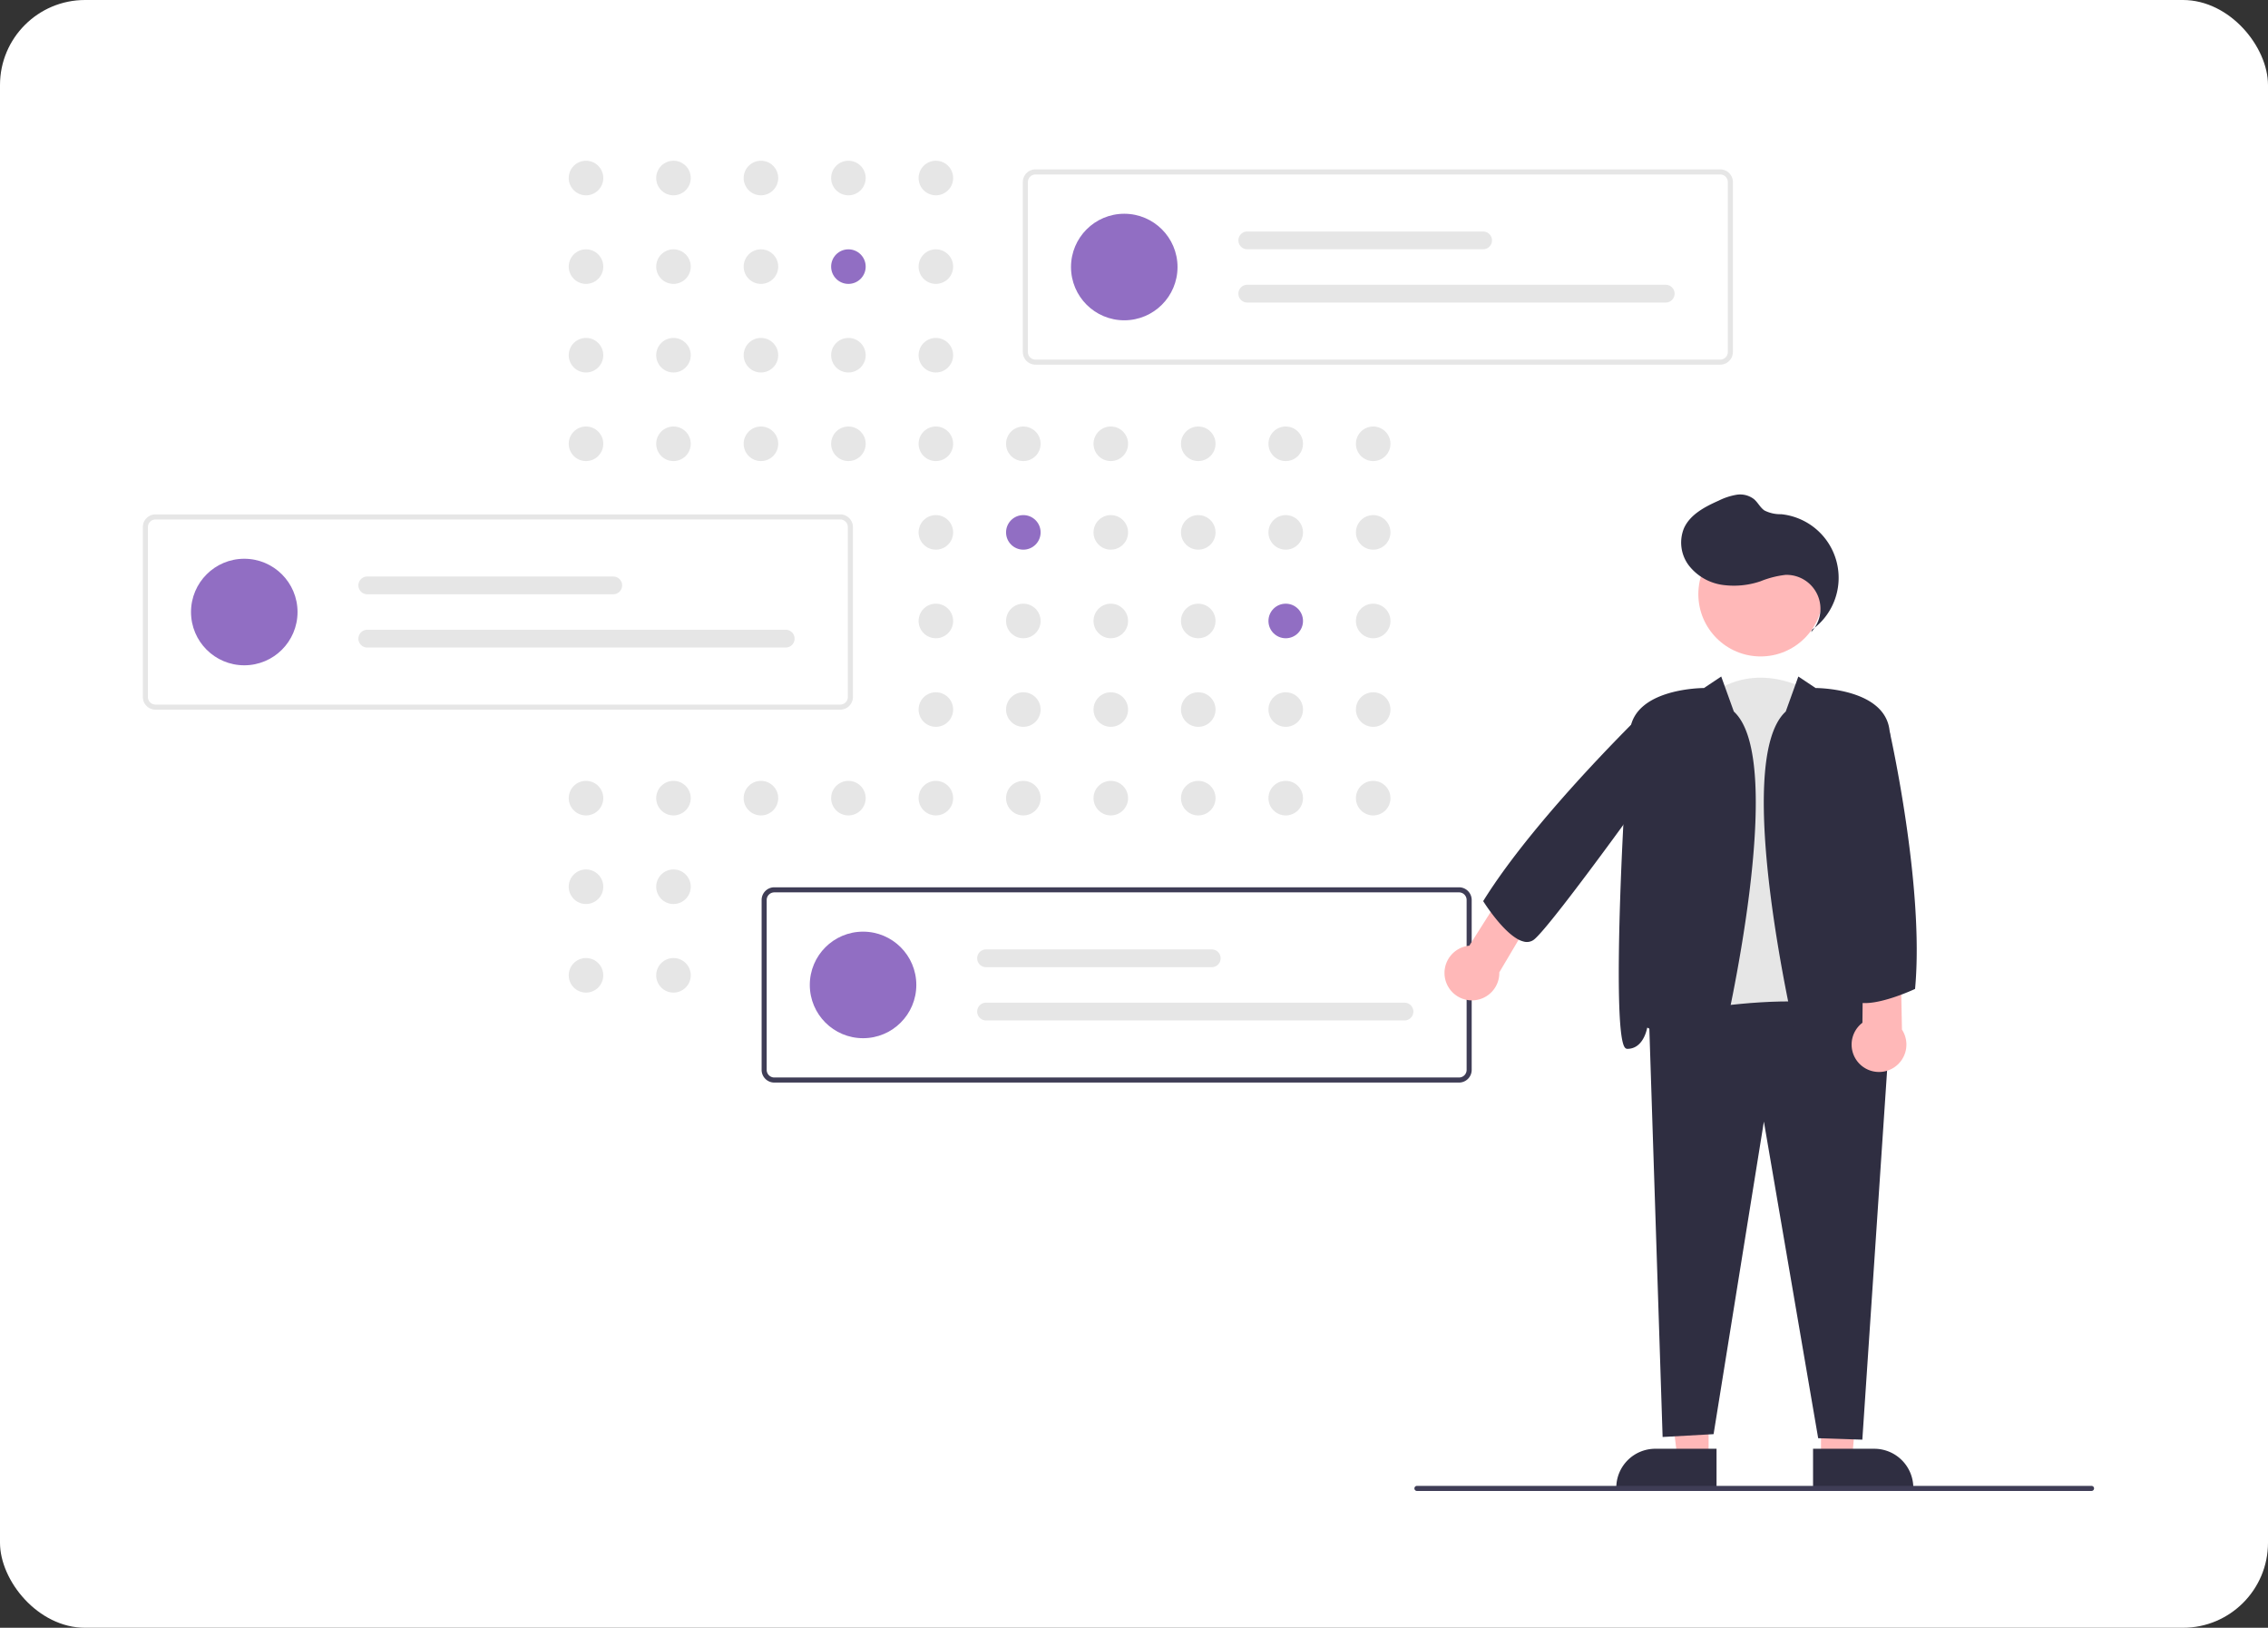
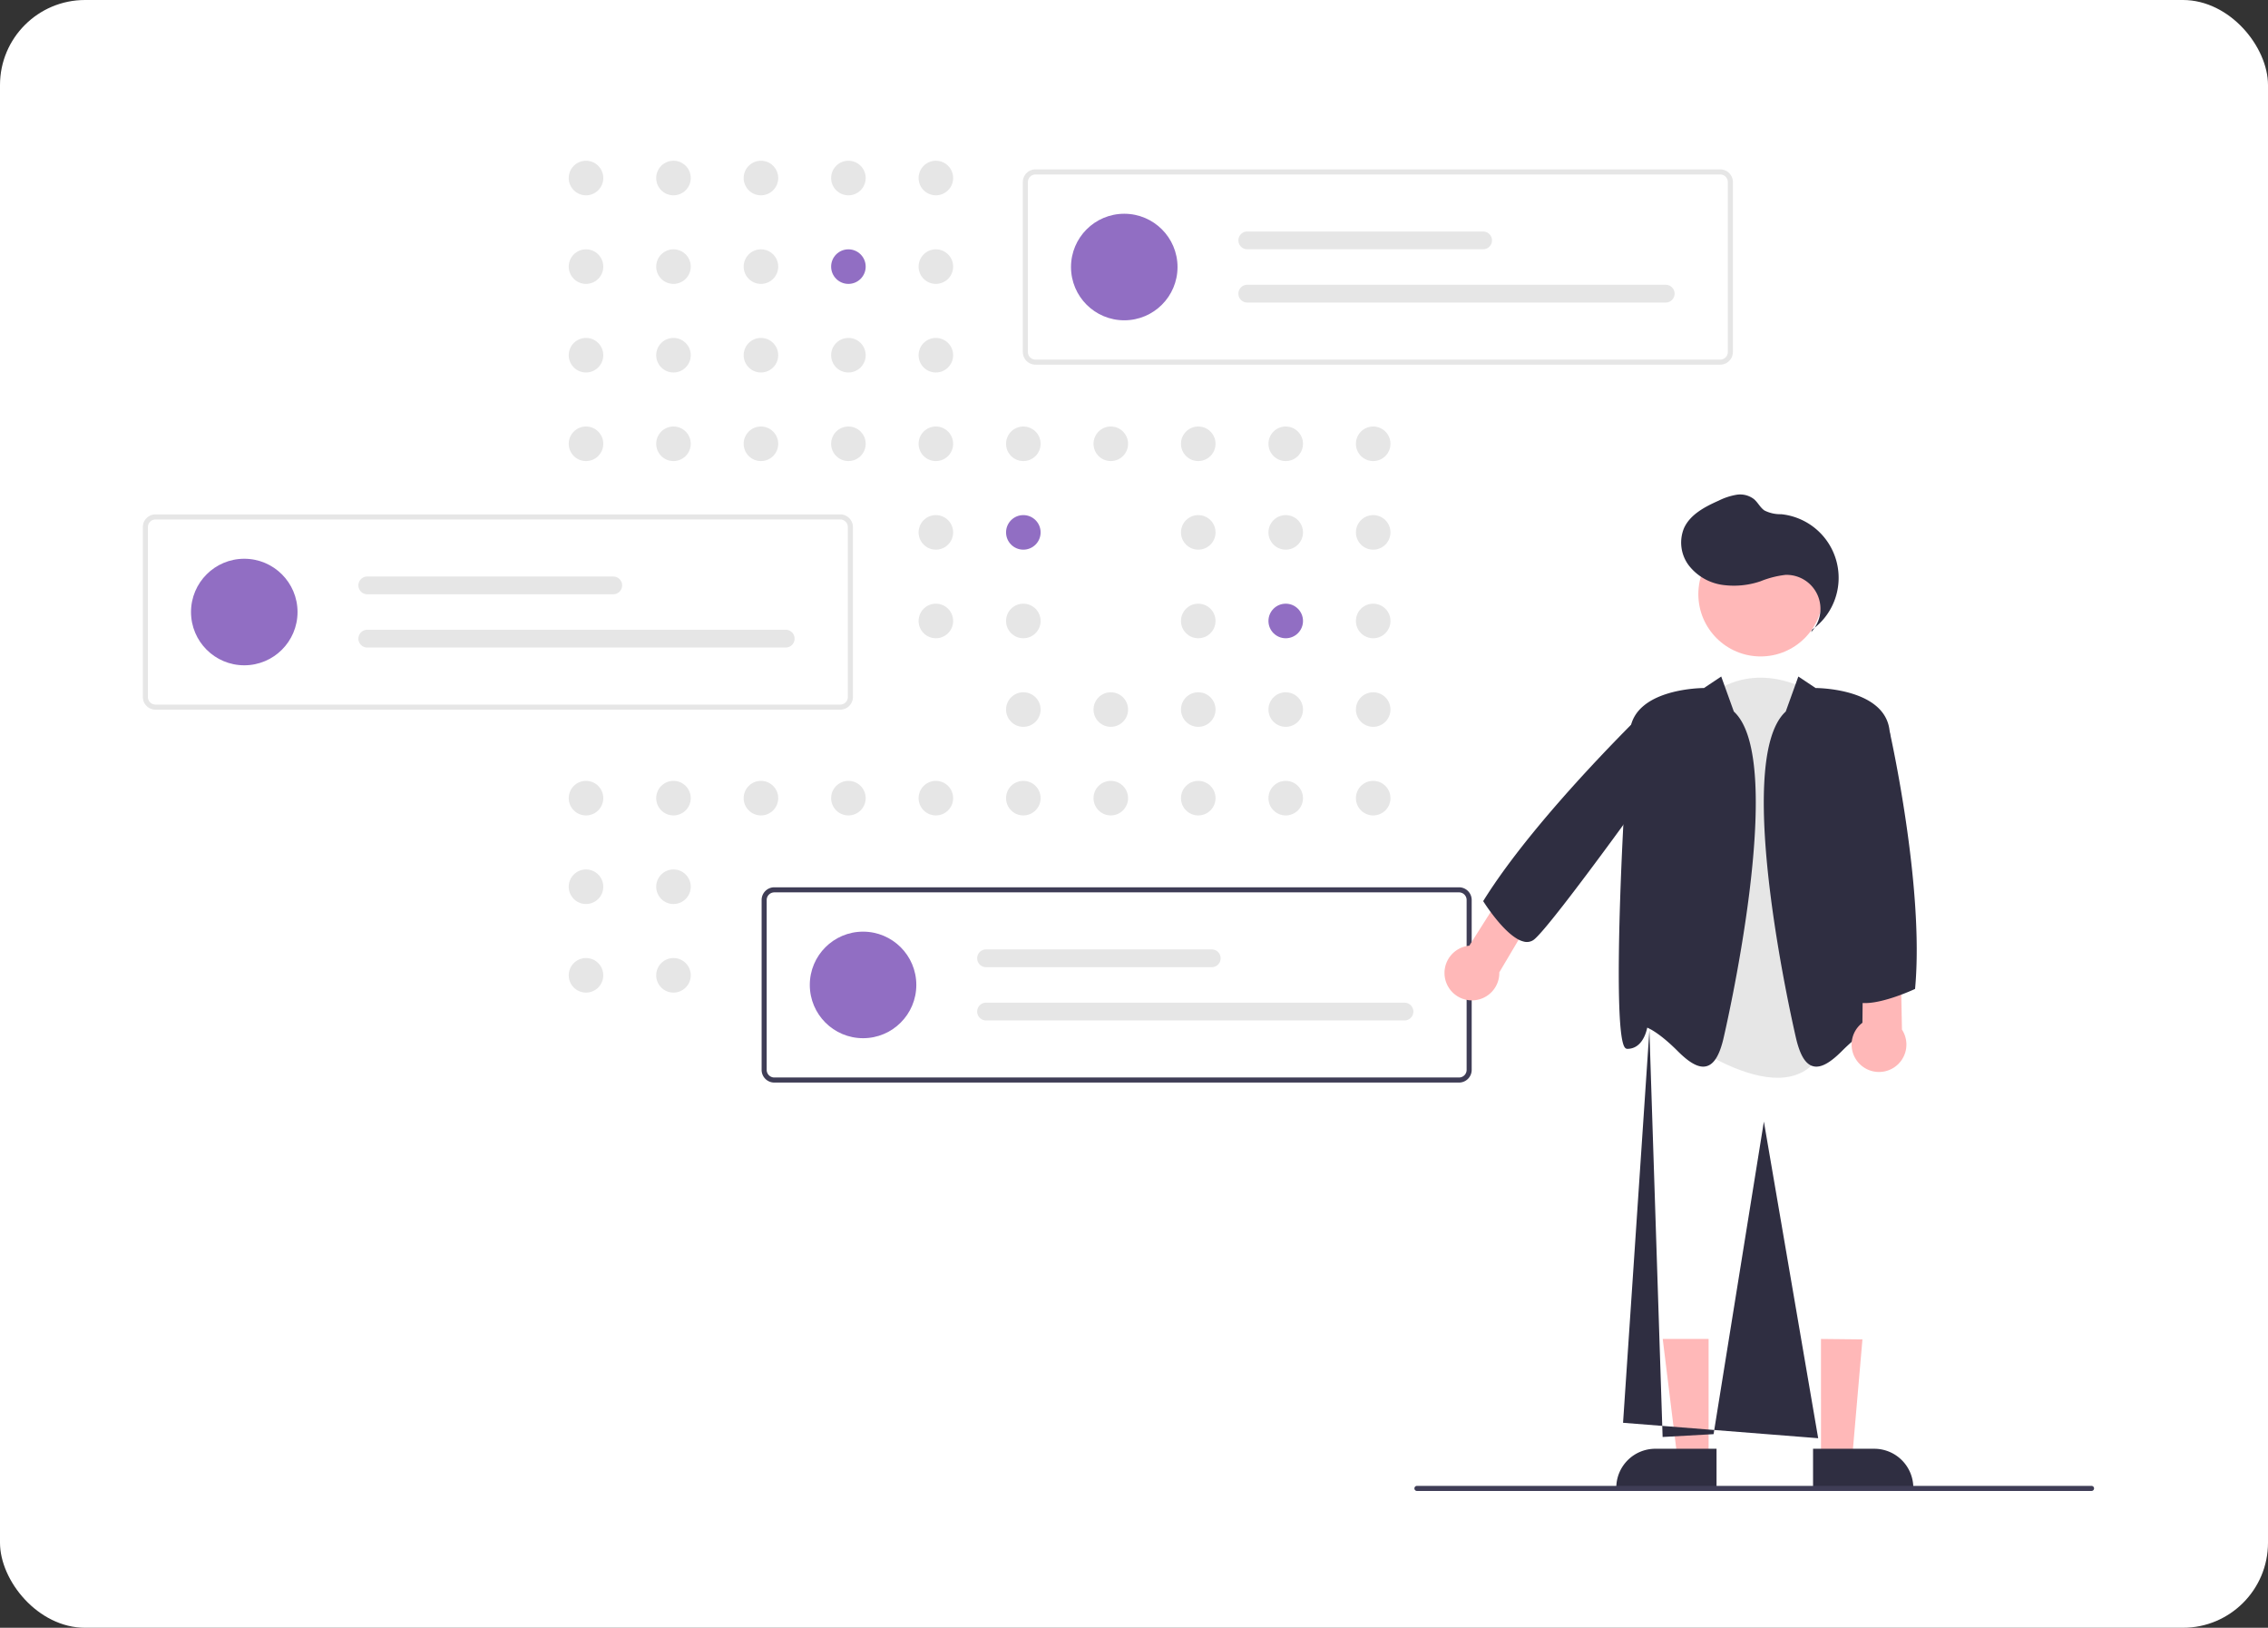
<svg xmlns="http://www.w3.org/2000/svg" width="400" height="287" viewBox="0 0 400 287">
  <rect x="0" y="0" width="400" height="287" fill="#333333" stroke="none" />
  <g id="Group_361" data-name="Group 361" transform="translate(-1406 -264)">
    <rect id="Rectangle_128" data-name="Rectangle 128" width="400" height="287" rx="15" transform="translate(1406 264)" fill="#fff" />
    <g id="undraw_business_decisions_re_84ag" transform="translate(1431.191 292.342)">
      <circle id="Ellipse_69" data-name="Ellipse 69" cx="3.047" cy="3.047" r="3.047" transform="translate(75.115 0)" fill="#e6e6e6" />
      <circle id="Ellipse_70" data-name="Ellipse 70" cx="3.047" cy="3.047" r="3.047" transform="translate(90.541 0)" fill="#e6e6e6" />
      <circle id="Ellipse_71" data-name="Ellipse 71" cx="3.047" cy="3.047" r="3.047" transform="translate(105.967 0)" fill="#e6e6e6" />
      <circle id="Ellipse_72" data-name="Ellipse 72" cx="3.047" cy="3.047" r="3.047" transform="translate(121.393 0)" fill="#e6e6e6" />
      <circle id="Ellipse_73" data-name="Ellipse 73" cx="3.047" cy="3.047" r="3.047" transform="translate(136.819 0)" fill="#e6e6e6" />
      <circle id="Ellipse_74" data-name="Ellipse 74" cx="3.047" cy="3.047" r="3.047" transform="translate(75.115 15.619)" fill="#e6e6e6" />
      <circle id="Ellipse_75" data-name="Ellipse 75" cx="3.047" cy="3.047" r="3.047" transform="translate(90.541 15.619)" fill="#e6e6e6" />
      <circle id="Ellipse_76" data-name="Ellipse 76" cx="3.047" cy="3.047" r="3.047" transform="translate(105.967 15.619)" fill="#e6e6e6" />
      <circle id="Ellipse_77" data-name="Ellipse 77" cx="3.047" cy="3.047" r="3.047" transform="translate(121.393 15.619)" fill="#916ec3" />
      <circle id="Ellipse_78" data-name="Ellipse 78" cx="3.047" cy="3.047" r="3.047" transform="translate(136.819 15.619)" fill="#e6e6e6" />
      <circle id="Ellipse_79" data-name="Ellipse 79" cx="3.047" cy="3.047" r="3.047" transform="translate(167.67 15.619)" fill="#e6e6e6" />
      <circle id="Ellipse_80" data-name="Ellipse 80" cx="3.047" cy="3.047" r="3.047" transform="translate(75.115 31.239)" fill="#e6e6e6" />
      <circle id="Ellipse_81" data-name="Ellipse 81" cx="3.047" cy="3.047" r="3.047" transform="translate(90.541 31.239)" fill="#e6e6e6" />
      <circle id="Ellipse_82" data-name="Ellipse 82" cx="3.047" cy="3.047" r="3.047" transform="translate(105.967 31.239)" fill="#e6e6e6" />
      <circle id="Ellipse_83" data-name="Ellipse 83" cx="3.047" cy="3.047" r="3.047" transform="translate(121.393 31.239)" fill="#e6e6e6" />
      <circle id="Ellipse_84" data-name="Ellipse 84" cx="3.047" cy="3.047" r="3.047" transform="translate(136.819 31.239)" fill="#e6e6e6" />
      <circle id="Ellipse_85" data-name="Ellipse 85" cx="3.047" cy="3.047" r="3.047" transform="translate(75.115 46.858)" fill="#e6e6e6" />
      <circle id="Ellipse_86" data-name="Ellipse 86" cx="3.047" cy="3.047" r="3.047" transform="translate(90.541 46.858)" fill="#e6e6e6" />
      <circle id="Ellipse_87" data-name="Ellipse 87" cx="3.047" cy="3.047" r="3.047" transform="translate(105.967 46.858)" fill="#e6e6e6" />
      <circle id="Ellipse_88" data-name="Ellipse 88" cx="3.047" cy="3.047" r="3.047" transform="translate(121.393 46.858)" fill="#e6e6e6" />
      <circle id="Ellipse_89" data-name="Ellipse 89" cx="3.047" cy="3.047" r="3.047" transform="translate(136.819 46.858)" fill="#e6e6e6" />
      <circle id="Ellipse_90" data-name="Ellipse 90" cx="3.047" cy="3.047" r="3.047" transform="translate(152.244 46.858)" fill="#e6e6e6" />
      <circle id="Ellipse_91" data-name="Ellipse 91" cx="3.047" cy="3.047" r="3.047" transform="translate(167.67 46.858)" fill="#e6e6e6" />
      <circle id="Ellipse_92" data-name="Ellipse 92" cx="3.047" cy="3.047" r="3.047" transform="translate(183.096 46.858)" fill="#e6e6e6" />
      <circle id="Ellipse_93" data-name="Ellipse 93" cx="3.047" cy="3.047" r="3.047" transform="translate(198.522 46.858)" fill="#e6e6e6" />
      <circle id="Ellipse_94" data-name="Ellipse 94" cx="3.047" cy="3.047" r="3.047" transform="translate(213.947 46.858)" fill="#e6e6e6" />
      <circle id="Ellipse_95" data-name="Ellipse 95" cx="3.047" cy="3.047" r="3.047" transform="translate(136.819 62.478)" fill="#e6e6e6" />
      <circle id="Ellipse_96" data-name="Ellipse 96" cx="3.047" cy="3.047" r="3.047" transform="translate(152.244 62.478)" fill="#916ec3" />
-       <circle id="Ellipse_97" data-name="Ellipse 97" cx="3.047" cy="3.047" r="3.047" transform="translate(167.67 62.478)" fill="#e6e6e6" />
      <circle id="Ellipse_98" data-name="Ellipse 98" cx="3.047" cy="3.047" r="3.047" transform="translate(183.096 62.478)" fill="#e6e6e6" />
      <circle id="Ellipse_99" data-name="Ellipse 99" cx="3.047" cy="3.047" r="3.047" transform="translate(198.522 62.478)" fill="#e6e6e6" />
      <circle id="Ellipse_100" data-name="Ellipse 100" cx="3.047" cy="3.047" r="3.047" transform="translate(213.947 62.478)" fill="#e6e6e6" />
      <circle id="Ellipse_101" data-name="Ellipse 101" cx="3.047" cy="3.047" r="3.047" transform="translate(136.819 78.097)" fill="#e6e6e6" />
      <circle id="Ellipse_102" data-name="Ellipse 102" cx="3.047" cy="3.047" r="3.047" transform="translate(152.244 78.097)" fill="#e6e6e6" />
-       <circle id="Ellipse_103" data-name="Ellipse 103" cx="3.047" cy="3.047" r="3.047" transform="translate(167.67 78.097)" fill="#e6e6e6" />
      <circle id="Ellipse_104" data-name="Ellipse 104" cx="3.047" cy="3.047" r="3.047" transform="translate(183.096 78.097)" fill="#e6e6e6" />
      <circle id="Ellipse_105" data-name="Ellipse 105" cx="3.047" cy="3.047" r="3.047" transform="translate(198.522 78.097)" fill="#916ec3" />
      <circle id="Ellipse_106" data-name="Ellipse 106" cx="3.047" cy="3.047" r="3.047" transform="translate(213.947 78.097)" fill="#e6e6e6" />
-       <circle id="Ellipse_107" data-name="Ellipse 107" cx="3.047" cy="3.047" r="3.047" transform="translate(136.819 93.716)" fill="#e6e6e6" />
      <circle id="Ellipse_108" data-name="Ellipse 108" cx="3.047" cy="3.047" r="3.047" transform="translate(152.244 93.716)" fill="#e6e6e6" />
      <circle id="Ellipse_109" data-name="Ellipse 109" cx="3.047" cy="3.047" r="3.047" transform="translate(167.67 93.716)" fill="#e6e6e6" />
      <circle id="Ellipse_110" data-name="Ellipse 110" cx="3.047" cy="3.047" r="3.047" transform="translate(183.096 93.716)" fill="#e6e6e6" />
      <circle id="Ellipse_111" data-name="Ellipse 111" cx="3.047" cy="3.047" r="3.047" transform="translate(198.522 93.716)" fill="#e6e6e6" />
      <circle id="Ellipse_112" data-name="Ellipse 112" cx="3.047" cy="3.047" r="3.047" transform="translate(213.947 93.716)" fill="#e6e6e6" />
      <circle id="Ellipse_113" data-name="Ellipse 113" cx="3.047" cy="3.047" r="3.047" transform="translate(75.115 109.336)" fill="#e6e6e6" />
      <circle id="Ellipse_114" data-name="Ellipse 114" cx="3.047" cy="3.047" r="3.047" transform="translate(90.541 109.336)" fill="#e6e6e6" />
      <circle id="Ellipse_115" data-name="Ellipse 115" cx="3.047" cy="3.047" r="3.047" transform="translate(105.967 109.336)" fill="#e6e6e6" />
      <circle id="Ellipse_116" data-name="Ellipse 116" cx="3.047" cy="3.047" r="3.047" transform="translate(121.393 109.336)" fill="#e6e6e6" />
      <circle id="Ellipse_117" data-name="Ellipse 117" cx="3.047" cy="3.047" r="3.047" transform="translate(136.819 109.336)" fill="#e6e6e6" />
      <circle id="Ellipse_118" data-name="Ellipse 118" cx="3.047" cy="3.047" r="3.047" transform="translate(152.244 109.336)" fill="#e6e6e6" />
      <circle id="Ellipse_119" data-name="Ellipse 119" cx="3.047" cy="3.047" r="3.047" transform="translate(167.67 109.336)" fill="#e6e6e6" />
      <circle id="Ellipse_120" data-name="Ellipse 120" cx="3.047" cy="3.047" r="3.047" transform="translate(183.096 109.336)" fill="#e6e6e6" />
      <circle id="Ellipse_121" data-name="Ellipse 121" cx="3.047" cy="3.047" r="3.047" transform="translate(198.522 109.336)" fill="#e6e6e6" />
      <circle id="Ellipse_122" data-name="Ellipse 122" cx="3.047" cy="3.047" r="3.047" transform="translate(213.947 109.336)" fill="#e6e6e6" />
      <circle id="Ellipse_123" data-name="Ellipse 123" cx="3.047" cy="3.047" r="3.047" transform="translate(75.114 124.955)" fill="#e6e6e6" />
      <circle id="Ellipse_124" data-name="Ellipse 124" cx="3.047" cy="3.047" r="3.047" transform="translate(90.541 124.955)" fill="#e6e6e6" />
      <circle id="Ellipse_125" data-name="Ellipse 125" cx="3.047" cy="3.047" r="3.047" transform="translate(75.114 140.574)" fill="#e6e6e6" />
      <circle id="Ellipse_126" data-name="Ellipse 126" cx="3.047" cy="3.047" r="3.047" transform="translate(90.541 140.574)" fill="#e6e6e6" />
      <circle id="Ellipse_127" data-name="Ellipse 127" cx="3.047" cy="3.047" r="3.047" transform="translate(121.393 140.574)" fill="#e6e6e6" />
      <path id="Path_137" data-name="Path 137" d="M685.292,225.65H564.531a2.239,2.239,0,0,1-2.236-2.236V193.457a2.239,2.239,0,0,1,2.236-2.236H685.292a2.239,2.239,0,0,1,2.236,2.236v29.956A2.239,2.239,0,0,1,685.292,225.65ZM564.531,192.116a1.343,1.343,0,0,0-1.342,1.342v29.956a1.343,1.343,0,0,0,1.342,1.342H685.292a1.343,1.343,0,0,0,1.342-1.342V193.457a1.343,1.343,0,0,0-1.342-1.342Z" transform="translate(-407.093 -189.697)" fill="#e6e6e6" />
      <circle id="Ellipse_128" data-name="Ellipse 128" cx="9.393" cy="9.393" r="9.393" transform="translate(163.699 9.346)" fill="#916ec3" />
      <path id="Path_138" data-name="Path 138" d="M648.86,215.708a1.565,1.565,0,0,0,0,3.131h41.6a1.565,1.565,0,0,0,0-3.131Z" transform="translate(-454.076 -203.232)" fill="#e6e6e6" />
      <path id="Path_139" data-name="Path 139" d="M648.86,236.708a1.565,1.565,0,1,0,0,3.131h73.8a1.565,1.565,0,1,0,0-3.131Z" transform="translate(-454.076 -214.839)" fill="#e6e6e6" />
      <path id="Path_140" data-name="Path 140" d="M338.293,361.65H217.531a2.239,2.239,0,0,1-2.236-2.236V329.457a2.239,2.239,0,0,1,2.236-2.236H338.293a2.239,2.239,0,0,1,2.236,2.236v29.956A2.239,2.239,0,0,1,338.293,361.65ZM217.531,328.116a1.343,1.343,0,0,0-1.342,1.342v29.956a1.343,1.343,0,0,0,1.342,1.342H338.293a1.343,1.343,0,0,0,1.342-1.342V329.457a1.343,1.343,0,0,0-1.342-1.342Z" transform="translate(-215.294 -264.868)" fill="#e6e6e6" />
      <circle id="Ellipse_129" data-name="Ellipse 129" cx="9.393" cy="9.393" r="9.393" transform="translate(8.498 70.174)" fill="#916ec3" />
      <path id="Path_141" data-name="Path 141" d="M301.86,351.708a1.565,1.565,0,0,0,0,3.131h43.385a1.565,1.565,0,1,0,0-3.131Z" transform="translate(-262.277 -278.404)" fill="#e6e6e6" />
      <path id="Path_142" data-name="Path 142" d="M301.86,372.708a1.565,1.565,0,0,0,0,3.131h73.8a1.565,1.565,0,0,0,0-3.131Z" transform="translate(-262.277 -290.011)" fill="#e6e6e6" />
      <path id="Path_143" data-name="Path 143" d="M582.292,508.65H461.531a2.239,2.239,0,0,1-2.236-2.236V476.457a2.239,2.239,0,0,1,2.236-2.236H582.292a2.239,2.239,0,0,1,2.236,2.236v29.956A2.239,2.239,0,0,1,582.292,508.65ZM461.531,475.116a1.343,1.343,0,0,0-1.342,1.342v29.956a1.343,1.343,0,0,0,1.342,1.342H582.292a1.343,1.343,0,0,0,1.342-1.342V476.457a1.343,1.343,0,0,0-1.342-1.342Z" transform="translate(-350.161 -346.12)" fill="#3f3d56" />
      <circle id="Ellipse_130" data-name="Ellipse 130" cx="9.393" cy="9.393" r="9.393" transform="translate(117.631 135.922)" fill="#916ec3" />
      <path id="Path_144" data-name="Path 144" d="M545.86,498.708a1.565,1.565,0,1,0,0,3.131h39.807a1.565,1.565,0,0,0,0-3.131Z" transform="translate(-397.144 -359.655)" fill="#e6e6e6" />
      <path id="Path_145" data-name="Path 145" d="M545.86,519.708a1.565,1.565,0,0,0,0,3.131h73.8a1.565,1.565,0,1,0,0-3.131Z" transform="translate(-397.144 -371.263)" fill="#e6e6e6" />
      <path id="Path_146" data-name="Path 146" d="M846.548,455.383c-5.245,15.734-26.7-.954-26.7-.954l5.721-59.6c8.582-6.675,17.641-.954,17.641-.954Z" transform="translate(-549.452 -300.451)" fill="#e6e6e6" />
      <path id="Path_147" data-name="Path 147" d="M661.731,464.458l7.311.077-1.826,21.073h-5.484Z" transform="translate(-365.761 -256.722)" fill="#ffb8b8" />
      <path id="Path_148" data-name="Path 148" d="M873.9,695.555h10.8a6.89,6.89,0,0,1,6.882,6.882v.224H873.9Z" transform="translate(-579.328 -468.459)" fill="#2f2e41" />
      <path id="Path_149" data-name="Path 149" d="M607.42,464.457h-8.093l2.608,21.15h5.484Z" transform="translate(-331.269 -256.721)" fill="#ffb8b8" />
      <path id="Path_150" data-name="Path 150" d="M796.309,702.66v-.224a6.882,6.882,0,0,1,6.882-6.882h10.8v7.106Z" transform="translate(-536.441 -468.459)" fill="#2f2e41" />
-       <path id="Path_151" data-name="Path 151" d="M839.047,596.217l-9.577-55.829L820.6,595.5l-8.99.5-2.4-73.837.181-.04c1.486-.333,36.469-8.016,42.2,2.975l.029.056-4.786,71.318Z" transform="translate(-543.571 -370.981)" fill="#2f2e41" />
+       <path id="Path_151" data-name="Path 151" d="M839.047,596.217l-9.577-55.829L820.6,595.5l-8.99.5-2.4-73.837.181-.04l.029.056-4.786,71.318Z" transform="translate(-543.571 -370.981)" fill="#2f2e41" />
      <circle id="Ellipse_131" data-name="Ellipse 131" cx="10.985" cy="10.985" r="10.985" transform="translate(274.341 65.427)" fill="#ffb8b8" />
      <path id="Path_152" data-name="Path 152" d="M863.145,459.834c-1.288-.357-2.216-1.835-2.92-4.654-.122-.486-11.527-49.07-1.882-57.872l2.223-6.176,3.043,2.028c1.077.01,12.085.289,13.026,7.345.921,6.907,3.429,53.186.908,56.064a.545.545,0,0,1-.415.21c-2.554,0-3.329-2.834-3.512-3.737-.607.252-2.416,1.176-5.389,4.149-1.841,1.841-3.285,2.724-4.478,2.724A2.253,2.253,0,0,1,863.145,459.834Z" transform="translate(-568.59 -300.194)" fill="#2f2e41" />
      <path id="Path_153" data-name="Path 153" d="M807.7,457.191c-2.974-2.974-4.783-3.9-5.389-4.149-.182.9-.958,3.737-3.512,3.737a.545.545,0,0,1-.415-.21c-2.52-2.878-.013-49.157.908-56.064.941-7.057,11.95-7.335,13.026-7.345l3.043-2.028,2.223,6.176c9.645,8.8-1.76,57.387-1.882,57.872-.7,2.819-1.633,4.3-2.92,4.654a2.255,2.255,0,0,1-.605.081C810.986,459.915,809.542,459.033,807.7,457.191Z" transform="translate(-536.985 -300.194)" fill="#2f2e41" />
      <path id="Path_154" data-name="Path 154" d="M844.964,343.214a11.273,11.273,0,0,0-5.46-20.368,6.148,6.148,0,0,1-2.939-.66c-.745-.51-1.146-1.4-1.831-1.984a3.993,3.993,0,0,0-3.1-.781,11.209,11.209,0,0,0-3.114,1.023c-2.436,1.086-5.025,2.423-6.134,4.848a6.69,6.69,0,0,0,.823,6.56,9.128,9.128,0,0,0,5.822,3.438,14.552,14.552,0,0,0,6.836-.616,16.855,16.855,0,0,1,4.4-1.129,5.98,5.98,0,0,1,4.538,10.092" transform="translate(-550.569 -260.527)" fill="#2f2e41" />
      <path id="Path_155" data-name="Path 155" d="M733.527,493.722a4.831,4.831,0,0,0,4.718-4.942l6.406-10.809-4.95-4.538-6.748,10.65a4.831,4.831,0,0,0,.574,9.639Z" transform="translate(-499.007 -345.685)" fill="#ffb8b8" />
      <path id="Path_156" data-name="Path 156" d="M896.577,519.936a4.831,4.831,0,0,0,1.409-6.685l-.245-12.562-6.6-1.251-.129,12.607a4.831,4.831,0,0,0,5.563,7.892Z" transform="translate(-587.734 -360.058)" fill="#ffb8b8" />
      <path id="Path_157" data-name="Path 157" d="M743.9,436.409l-.075-.119.074-.119c9.609-15.43,29.779-34.7,29.981-34.9l.064-.061,2.491-.026,2.693,6.709c-.838,1.613-23.435,33.147-26.419,35.238a2.059,2.059,0,0,1-1.648.311,4.341,4.341,0,0,1-1.4-.6C746.911,441.145,744.042,436.632,743.9,436.409Z" transform="translate(-507.432 -305.752)" fill="#2f2e41" />
      <path id="Path_158" data-name="Path 158" d="M889.087,458.734a2.044,2.044,0,0,1-1.211-1.111c-1.439-3.357,4.727-45.756,4.99-47.56l.05-.341L895,411.043l.02.09c.062.271,6.133,27.282,4.487,45.23l-.012.128-.117.054c-.251.116-5.308,2.439-8.679,2.439a4.559,4.559,0,0,1-1.614-.25Z" transform="translate(-586.933 -310.47)" fill="#2f2e41" />
      <path id="Path_159" data-name="Path 159" d="M836.126,711.082H717.153a.447.447,0,0,1,0-.895H836.126a.447.447,0,0,1,0,.895Z" transform="translate(-492.442 -476.547)" fill="#3f3d56" />
    </g>
  </g>
</svg>